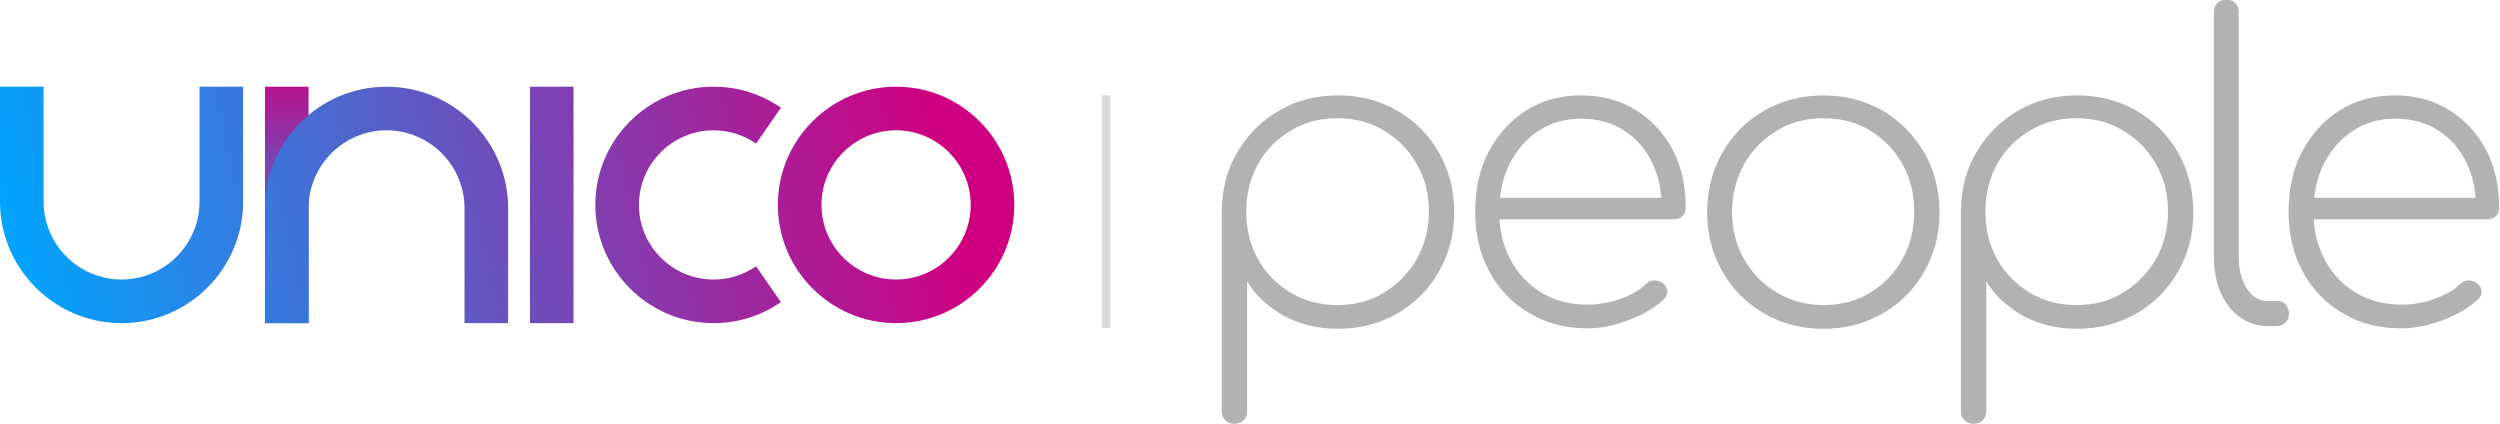
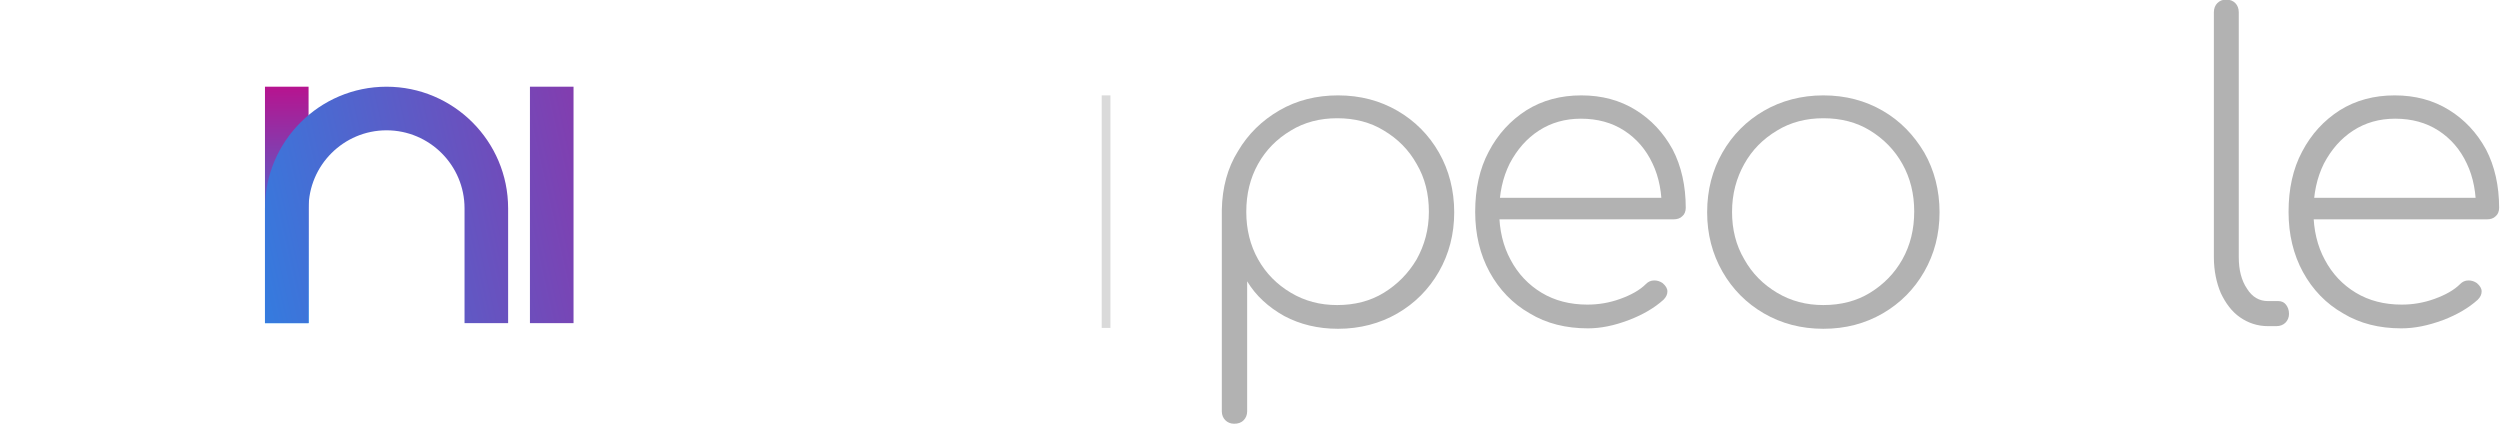
<svg xmlns="http://www.w3.org/2000/svg" width="177" height="30" viewBox="0 0 177 30" fill="none">
  <g clip-path="url(#clip0)">
    <path d="M78.619 6.753H78V23.216H78.619V6.753Z" fill="#DADADA" />
    <path d="M87.371 30C87.123 30 86.907 29.907 86.752 29.751C86.598 29.596 86.505 29.378 86.505 29.129V14.845C86.536 13.288 86.907 11.888 87.649 10.705C88.361 9.492 89.35 8.527 90.587 7.811C91.825 7.095 93.216 6.753 94.732 6.753C96.309 6.753 97.701 7.127 98.938 7.842C100.175 8.558 101.165 9.554 101.876 10.799C102.587 12.044 102.958 13.475 102.958 15.031C102.958 16.587 102.587 17.988 101.876 19.232C101.165 20.477 100.175 21.473 98.938 22.189C97.701 22.905 96.278 23.278 94.732 23.278C93.309 23.278 92.041 22.967 90.928 22.376C89.814 21.753 88.917 20.944 88.299 19.917V29.129C88.299 29.378 88.206 29.596 88.051 29.751C87.866 29.938 87.649 30 87.371 30ZM94.67 21.598C95.907 21.598 97.02 21.317 97.979 20.726C98.938 20.135 99.711 19.357 100.299 18.361C100.855 17.365 101.165 16.245 101.165 15C101.165 13.724 100.886 12.604 100.299 11.608C99.742 10.612 98.969 9.834 97.979 9.243C97.02 8.652 95.907 8.371 94.67 8.371C93.464 8.371 92.35 8.652 91.391 9.243C90.402 9.834 89.629 10.612 89.072 11.608C88.515 12.604 88.237 13.724 88.237 15C88.237 16.245 88.515 17.365 89.072 18.361C89.629 19.357 90.402 20.135 91.391 20.726C92.381 21.317 93.464 21.598 94.67 21.598Z" fill="#B2B2B2" />
    <path d="M112.423 23.247C110.876 23.247 109.485 22.905 108.309 22.189C107.103 21.504 106.144 20.508 105.464 19.264C104.784 18.019 104.443 16.587 104.443 15C104.443 13.382 104.753 11.95 105.402 10.737C106.052 9.492 106.949 8.527 108.062 7.811C109.206 7.095 110.505 6.753 111.959 6.753C113.412 6.753 114.68 7.095 115.794 7.78C116.907 8.465 117.773 9.398 118.423 10.581C119.041 11.764 119.351 13.164 119.351 14.72C119.351 14.969 119.258 15.187 119.103 15.311C118.949 15.467 118.732 15.529 118.485 15.529H105.557V14.004H118.949L117.65 14.969C117.68 13.693 117.464 12.541 117 11.577C116.536 10.581 115.856 9.803 114.99 9.243C114.124 8.683 113.103 8.403 111.928 8.403C110.814 8.403 109.825 8.683 108.959 9.243C108.093 9.803 107.412 10.581 106.887 11.577C106.392 12.573 106.144 13.693 106.144 15C106.144 16.276 106.423 17.427 106.949 18.392C107.474 19.388 108.217 20.166 109.144 20.726C110.072 21.286 111.155 21.566 112.392 21.566C113.165 21.566 113.938 21.442 114.711 21.162C115.485 20.882 116.103 20.54 116.536 20.104C116.691 19.948 116.876 19.855 117.124 19.855C117.34 19.855 117.526 19.917 117.711 20.041C117.928 20.228 118.052 20.415 118.052 20.633C118.052 20.851 117.959 21.037 117.773 21.224C117.155 21.784 116.32 22.282 115.33 22.656C114.278 23.06 113.32 23.247 112.423 23.247Z" fill="#B2B2B2" />
    <path d="M129.093 23.278C127.516 23.278 126.124 22.905 124.887 22.189C123.65 21.473 122.66 20.477 121.949 19.232C121.237 17.988 120.866 16.587 120.866 15.031C120.866 13.444 121.237 12.044 121.949 10.799C122.66 9.554 123.65 8.558 124.887 7.842C126.124 7.127 127.547 6.753 129.093 6.753C130.67 6.753 132.062 7.127 133.299 7.842C134.536 8.558 135.495 9.554 136.237 10.799C136.949 12.044 137.32 13.475 137.32 15.031C137.32 16.587 136.949 17.988 136.237 19.232C135.526 20.477 134.536 21.473 133.299 22.189C132.062 22.905 130.67 23.278 129.093 23.278ZM129.093 21.598C130.33 21.598 131.444 21.317 132.402 20.726C133.361 20.135 134.134 19.357 134.691 18.361C135.248 17.365 135.526 16.245 135.526 14.969C135.526 13.724 135.248 12.604 134.691 11.608C134.134 10.612 133.361 9.834 132.402 9.243C131.444 8.652 130.33 8.371 129.093 8.371C127.887 8.371 126.773 8.652 125.815 9.243C124.825 9.834 124.052 10.612 123.495 11.608C122.938 12.604 122.629 13.724 122.629 15C122.629 16.245 122.907 17.365 123.495 18.361C124.052 19.357 124.825 20.135 125.815 20.726C126.804 21.317 127.887 21.598 129.093 21.598Z" fill="#B2B2B2" />
-     <path d="M139.701 30C139.454 30 139.237 29.907 139.082 29.751C138.928 29.596 138.835 29.378 138.835 29.129V14.845C138.866 13.288 139.237 11.888 139.979 10.705C140.691 9.492 141.68 8.527 142.917 7.811C144.155 7.095 145.546 6.753 147.062 6.753C148.639 6.753 150.031 7.127 151.268 7.842C152.505 8.558 153.495 9.554 154.206 10.799C154.917 12.044 155.289 13.475 155.289 15.031C155.289 16.587 154.917 17.988 154.206 19.232C153.495 20.477 152.505 21.473 151.268 22.189C150.031 22.905 148.608 23.278 147.062 23.278C145.639 23.278 144.371 22.967 143.258 22.376C142.144 21.753 141.247 20.944 140.629 19.917V29.129C140.629 29.378 140.536 29.596 140.381 29.751C140.196 29.938 139.979 30 139.701 30ZM147 21.598C148.237 21.598 149.35 21.317 150.309 20.726C151.268 20.135 152.041 19.357 152.629 18.361C153.185 17.365 153.495 16.245 153.495 15C153.495 13.724 153.216 12.604 152.629 11.608C152.072 10.612 151.299 9.834 150.309 9.243C149.35 8.652 148.237 8.371 147 8.371C145.794 8.371 144.68 8.652 143.722 9.243C142.732 9.834 141.959 10.612 141.402 11.608C140.845 12.604 140.567 13.724 140.567 15C140.567 16.245 140.845 17.365 141.402 18.361C141.959 19.357 142.732 20.135 143.722 20.726C144.711 21.317 145.794 21.598 147 21.598Z" fill="#B2B2B2" />
    <path d="M160.577 23.091C159.835 23.091 159.185 22.873 158.598 22.469C158.01 22.064 157.577 21.473 157.237 20.757C156.928 20.041 156.742 19.17 156.742 18.205V0.871C156.742 0.591 156.835 0.373 156.99 0.218C157.144 0.062 157.361 -0.031 157.608 -0.031C157.887 -0.031 158.103 0.062 158.258 0.218C158.412 0.373 158.505 0.591 158.505 0.871V18.205C158.505 19.108 158.691 19.855 159.093 20.446C159.464 21.037 159.959 21.317 160.577 21.317H161.32C161.536 21.317 161.722 21.411 161.845 21.566C161.969 21.722 162.062 21.94 162.062 22.22C162.062 22.469 161.969 22.687 161.814 22.842C161.66 22.998 161.443 23.091 161.165 23.091H160.577Z" fill="#B2B2B2" />
    <path d="M170.01 23.247C168.463 23.247 167.072 22.905 165.896 22.189C164.69 21.504 163.731 20.508 163.051 19.264C162.37 18.019 162.03 16.587 162.03 15C162.03 13.382 162.34 11.95 162.989 10.737C163.639 9.492 164.535 8.527 165.649 7.811C166.793 7.095 168.092 6.753 169.546 6.753C170.999 6.753 172.267 7.095 173.381 7.78C174.494 8.465 175.36 9.398 176.01 10.581C176.628 11.764 176.938 13.164 176.938 14.72C176.938 14.969 176.845 15.187 176.69 15.311C176.535 15.467 176.319 15.529 176.072 15.529H163.144V14.004H176.597L175.298 14.969C175.329 13.693 175.113 12.541 174.649 11.577C174.185 10.581 173.505 9.803 172.639 9.243C171.773 8.683 170.752 8.403 169.577 8.403C168.463 8.403 167.474 8.683 166.608 9.243C165.742 9.803 165.061 10.581 164.535 11.577C164.041 12.573 163.793 13.693 163.793 15C163.793 16.276 164.072 17.427 164.597 18.392C165.123 19.388 165.865 20.166 166.793 20.726C167.721 21.286 168.803 21.566 170.041 21.566C170.814 21.566 171.587 21.442 172.36 21.162C173.133 20.882 173.752 20.54 174.185 20.104C174.34 19.948 174.525 19.855 174.773 19.855C174.989 19.855 175.175 19.917 175.36 20.041C175.577 20.228 175.7 20.415 175.7 20.633C175.7 20.851 175.608 21.037 175.422 21.224C174.803 21.784 173.968 22.282 172.979 22.656C171.896 23.06 170.938 23.247 170.01 23.247Z" fill="#B2B2B2" />
    <path d="M21.847 6.138H18.76V22.878H21.847V6.138Z" fill="url(#paint0_linear)" />
    <path d="M35.976 22.878H32.889V14.747C32.889 11.702 30.412 9.226 27.368 9.226C24.325 9.226 21.848 11.703 21.848 14.747V22.878H18.76V14.747C18.76 10 22.621 6.139 27.367 6.139C32.114 6.139 35.975 10 35.975 14.747V22.878H35.976Z" fill="url(#paint1_linear)" />
-     <path d="M8.608 22.878C3.861 22.878 0 19.017 0 14.27V6.138H3.087V14.27C3.087 17.314 5.564 19.79 8.608 19.79C11.651 19.79 14.128 17.313 14.128 14.27V6.138H17.215V14.27C17.216 19.016 13.355 22.878 8.608 22.878Z" fill="url(#paint2_linear)" />
    <path d="M40.606 6.138H37.52V22.878H40.606V6.138Z" fill="url(#paint3_linear)" />
-     <path d="M63.443 22.878C58.827 22.878 55.072 19.123 55.072 14.508C55.072 9.893 58.827 6.138 63.443 6.138C68.058 6.138 71.812 9.893 71.812 14.508C71.812 19.123 68.058 22.878 63.443 22.878ZM63.443 9.225C60.53 9.225 58.16 11.595 58.16 14.508C58.16 17.42 60.53 19.79 63.443 19.79C66.356 19.79 68.725 17.42 68.725 14.508C68.725 11.595 66.356 9.225 63.443 9.225Z" fill="url(#paint4_linear)" />
-     <path d="M50.52 22.878C45.905 22.878 42.15 19.123 42.15 14.508C42.15 9.893 45.905 6.138 50.52 6.138C52.235 6.138 53.883 6.653 55.289 7.629L53.528 10.165C52.643 9.551 51.603 9.226 50.52 9.226C47.607 9.226 45.237 11.596 45.237 14.508C45.237 17.421 47.607 19.791 50.52 19.791C51.602 19.791 52.642 19.466 53.528 18.852L55.289 21.388C53.884 22.363 52.235 22.878 50.52 22.878Z" fill="url(#paint5_linear)" />
  </g>
  <defs>
    <linearGradient id="paint0_linear" x1="20.303" y1="22.702" x2="20.303" y2="3.917" gradientUnits="userSpaceOnUse">
      <stop stop-color="#00A5FF" />
      <stop offset="1" stop-color="#CF0080" />
    </linearGradient>
    <linearGradient id="paint1_linear" x1="1.204" y1="21.334" x2="65.846" y2="6.617" gradientUnits="userSpaceOnUse">
      <stop stop-color="#00A5FF" />
      <stop offset="1" stop-color="#CF0080" />
    </linearGradient>
    <linearGradient id="paint2_linear" x1="-0.097" y1="15.62" x2="64.545" y2="0.903" gradientUnits="userSpaceOnUse">
      <stop stop-color="#00A5FF" />
      <stop offset="1" stop-color="#CF0080" />
    </linearGradient>
    <linearGradient id="paint3_linear" x1="1.592" y1="23.039" x2="66.235" y2="8.322" gradientUnits="userSpaceOnUse">
      <stop stop-color="#00A5FF" />
      <stop offset="1" stop-color="#CF0080" />
    </linearGradient>
    <linearGradient id="paint4_linear" x1="2.794" y1="28.316" x2="67.436" y2="13.599" gradientUnits="userSpaceOnUse">
      <stop stop-color="#00A5FF" />
      <stop offset="1" stop-color="#CF0080" />
    </linearGradient>
    <linearGradient id="paint5_linear" x1="2.157" y1="25.52" x2="66.799" y2="10.802" gradientUnits="userSpaceOnUse">
      <stop stop-color="#00A5FF" />
      <stop offset="1" stop-color="#CF0080" />
    </linearGradient>
    <clipPath id="clip0">
      <rect width="177" height="30" fill="white" />
    </clipPath>
  </defs>
</svg>